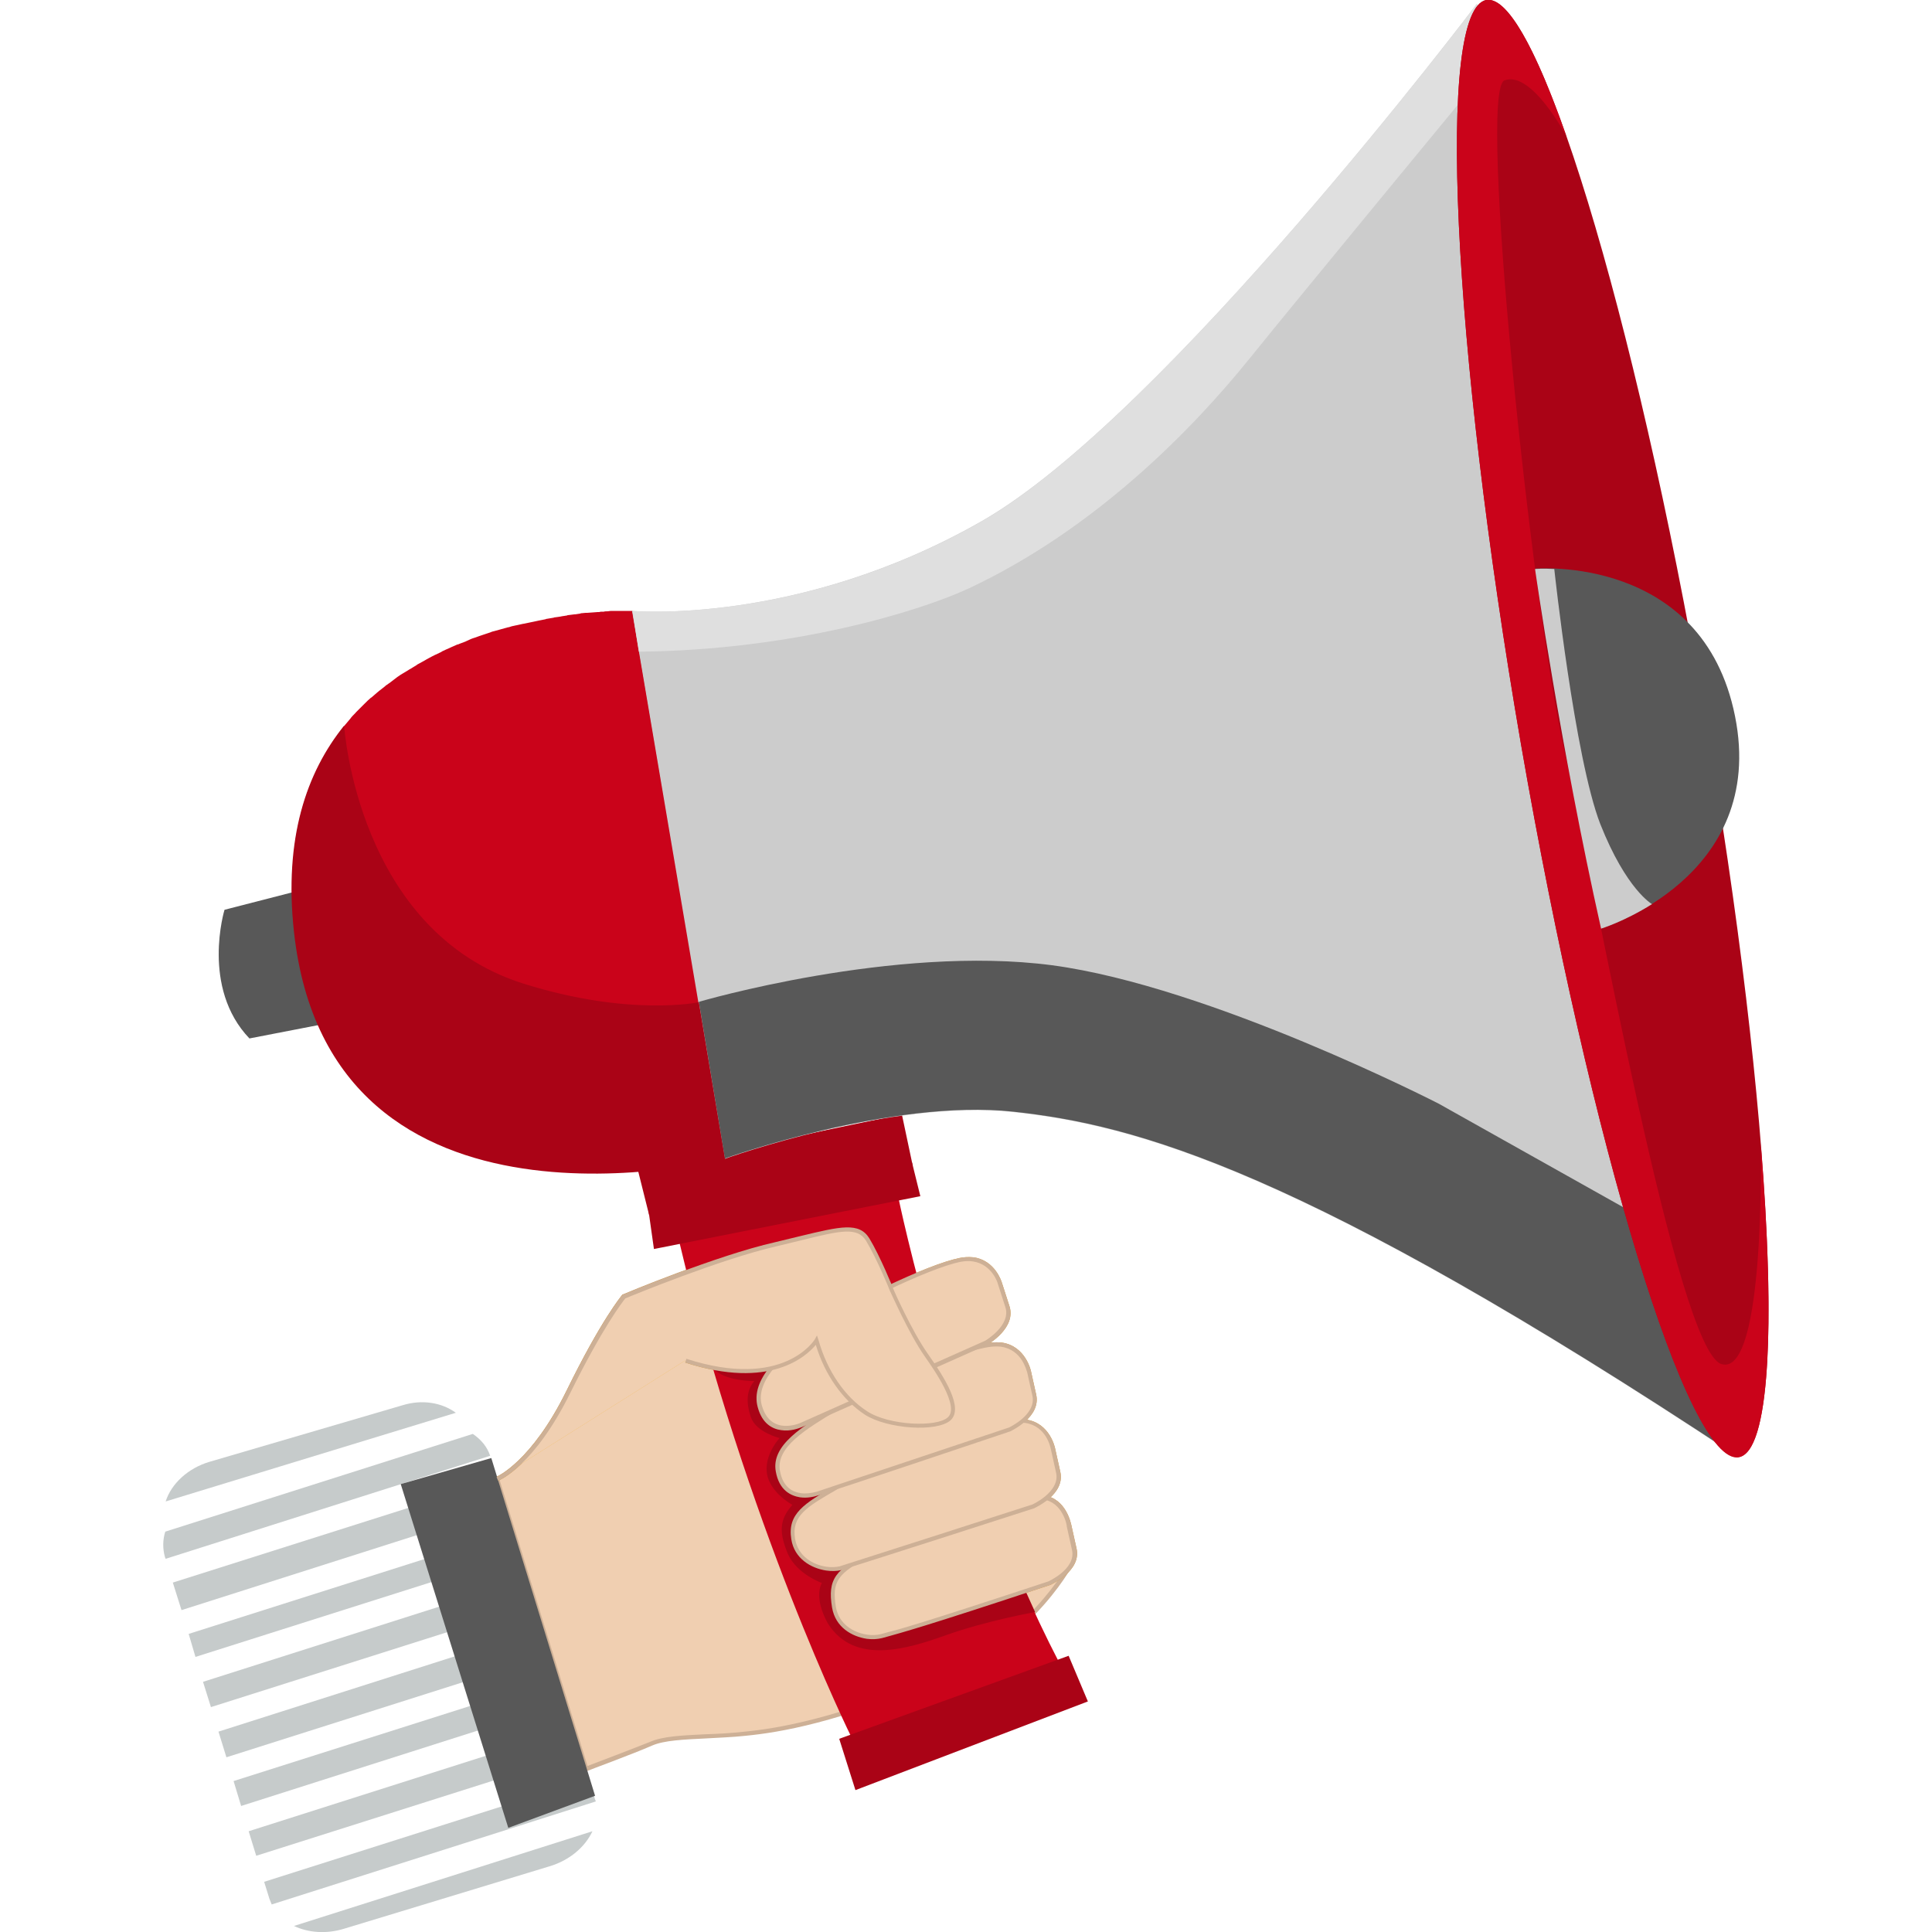
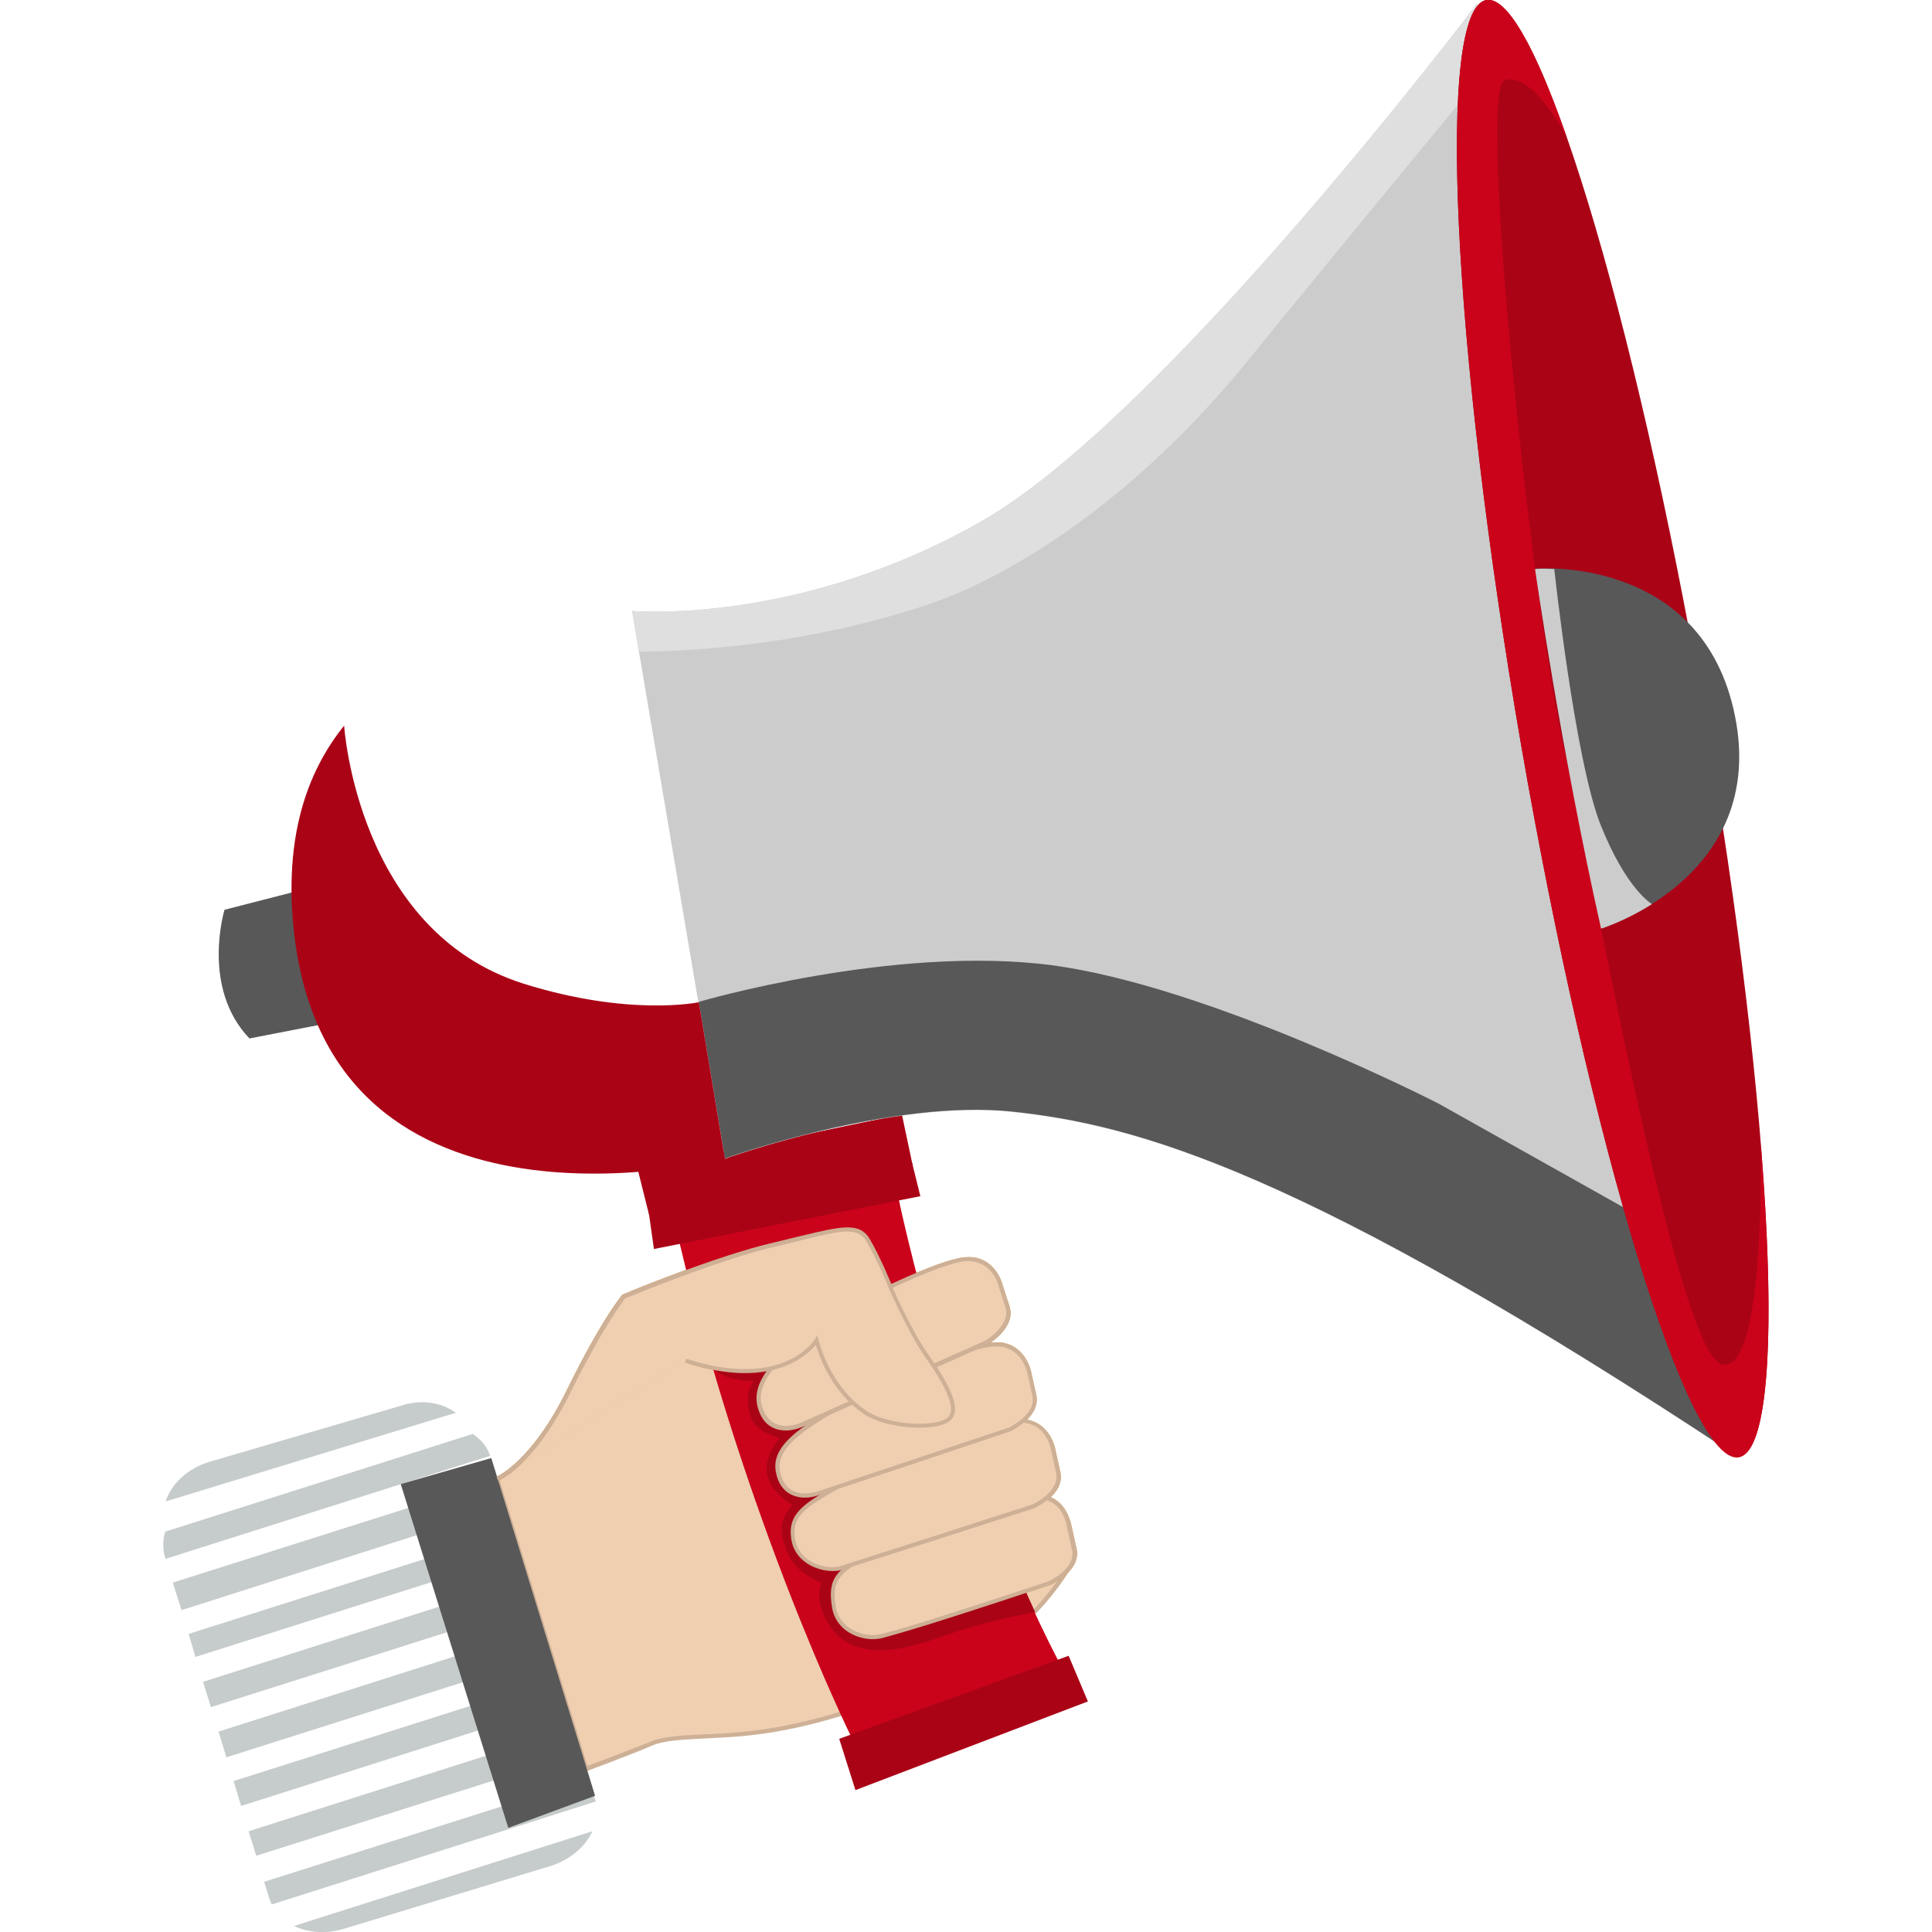
<svg xmlns="http://www.w3.org/2000/svg" version="1.1" id="Layer_1" x="0px" y="0px" viewBox="0 0 512 512" style="enable-background:new 0 0 512 512;" xml:space="preserve">
  <style type="text/css">
	.st0{fill:#CA031A;}
	.st1{fill:#C6CBCB;}
	.st2{fill:#F0CFB1;}
	.st3{fill:#CDB096;}
	.st4{fill:#F2B643;}
	.st5{fill:#D89932;}
	.st6{fill:#F3BE54;}
	.st7{fill:#585858;}
	.st8{fill:#AA0316;}
	.st9{fill:#CCCCCC;}
	.st10{fill:#DFDFDF;}
</style>
-   <path class="st0" d="M167.6,161.9C167.6,161.9,167.5,161.9,167.6,161.9c-0.1,0-0.1,0-0.1,0h-0.1h-0.1c-0.1,0-0.1,0-0.2,0H167  c-0.1,0-0.3,0-0.4,0h-0.1c-0.1,0-0.3,0-0.4,0c-0.1,0-0.1,0-0.2,0c-0.2,0-0.3,0-0.5,0c-0.1,0-0.1,0-0.2,0c-0.2,0-0.5,0-0.8,0  c-0.1,0-0.1,0-0.2,0c-0.2,0-0.5,0-0.7,0c-0.1,0-0.2,0-0.3,0c-0.2,0-0.5,0-0.7,0c-0.1,0-0.2,0-0.3,0c-0.3,0-0.7,0-1.1,0.1H161  c-0.3,0-0.7,0-1,0.1c-0.1,0-0.2,0-0.3,0c-0.3,0-0.6,0-0.9,0.1c-0.1,0-0.2,0-0.4,0c-0.4,0-0.9,0.1-1.3,0.1l0,0  c-0.5,0-0.9,0.1-1.4,0.1c-0.1,0-0.3,0-0.4,0c-0.4,0-0.7,0.1-1.1,0.1c-0.1,0-0.3,0-0.4,0.1c-0.4,0.1-0.9,0.1-1.3,0.2  c-0.1,0-0.1,0-0.2,0c-0.5,0.1-1.1,0.1-1.6,0.2c-0.1,0-0.3,0-0.4,0.1c-0.4,0.1-0.8,0.1-1.3,0.2c-0.2,0-0.3,0.1-0.5,0.1  c-0.4,0.1-0.9,0.1-1.4,0.2c-0.1,0-0.2,0-0.4,0.1c-0.6,0.1-1.2,0.2-1.8,0.3c-0.1,0-0.2,0-0.3,0.1c-0.5,0.1-1,0.2-1.5,0.3  c-0.2,0-0.4,0.1-0.5,0.1c-0.5,0.1-0.9,0.2-1.4,0.3c-0.2,0-0.3,0.1-0.5,0.1c-0.6,0.1-1.3,0.3-1.9,0.4h-0.1c-0.6,0.1-1.2,0.3-1.8,0.4  c-0.2,0-0.4,0.1-0.5,0.1c-0.5,0.1-1,0.2-1.5,0.4c-0.2,0-0.4,0.1-0.5,0.1c-1.3,0.4-2.6,0.7-4,1.1c-0.2,0.1-0.3,0.1-0.5,0.2  c-0.5,0.2-1,0.3-1.5,0.5c-0.2,0.1-0.4,0.1-0.6,0.2c-0.6,0.2-1.2,0.4-1.7,0.6c-0.1,0-0.2,0.1-0.3,0.1c-0.7,0.2-1.4,0.5-2,0.8  c-0.1,0.1-0.3,0.1-0.4,0.2c-0.5,0.2-1.1,0.4-1.6,0.6c-0.2,0.1-0.4,0.2-0.6,0.2c-0.5,0.2-1.1,0.5-1.6,0.7c-0.1,0.1-0.3,0.1-0.4,0.2  c-0.7,0.3-1.4,0.6-2,0.9c-0.1,0.1-0.2,0.1-0.3,0.2c-0.6,0.3-1.1,0.5-1.7,0.8c-0.2,0.1-0.4,0.2-0.6,0.3c-0.5,0.3-1,0.5-1.5,0.8  c-0.2,0.1-0.3,0.2-0.5,0.3c-0.7,0.4-1.3,0.7-2,1.1c0,0-0.1,0-0.1,0.1c-0.6,0.4-1.2,0.7-1.8,1.1c-0.2,0.1-0.4,0.2-0.5,0.3  c-0.5,0.3-1,0.6-1.5,0.9c-0.2,0.1-0.3,0.2-0.5,0.3c-0.6,0.4-1.2,0.8-1.8,1.3l0,0c-0.6,0.5-1.2,0.9-1.9,1.4c-0.2,0.1-0.3,0.2-0.5,0.4  c-0.5,0.4-0.9,0.7-1.4,1.1c-0.2,0.1-0.3,0.3-0.5,0.4c-0.5,0.4-1,0.9-1.5,1.3c-0.1,0.1-0.2,0.2-0.3,0.2c-0.6,0.5-1.2,1.1-1.7,1.6  c-0.1,0.1-0.2,0.2-0.4,0.4c-0.4,0.4-0.9,0.9-1.3,1.3c-0.2,0.2-0.3,0.3-0.5,0.5c-0.4,0.5-0.9,0.9-1.3,1.4c-0.1,0.1-0.2,0.3-0.3,0.4  c-0.5,0.6-1,1.2-1.6,1.9c-0.1,0.1-0.1,0.2-0.2,0.3c-0.4,0.5-0.8,1.1-1.2,1.6c-0.1,0.2-0.3,0.4-0.4,0.6c-0.4,0.5-0.7,1-1.1,1.5  c-0.1,0.2-0.2,0.3-0.3,0.5c-0.4,0.7-0.9,1.4-1.3,2.1c0,0,0,0,0-0.1c-7.1,11.8-10.9,27.3-8.6,47.8c9.5,87.1,114.2,60.2,114.2,60.2  L167.6,161.9z" />
  <g>
    <polygon class="st1" points="136,405.7 50,433 51.8,439.1 137.9,411.8  " />
    <polygon class="st1" points="139.9,418.3 53.8,445.7 55.9,452.4 142,425.1  " />
    <polygon class="st1" points="131.9,392.1 45.8,419.4 48.1,426.7 134.1,399.3  " />
    <path class="st1" d="M106.7,372.4l-51.2,15c-5.7,1.7-10.1,5.8-11.6,10.5l76.9-23.5C117.1,371.7,111.9,370.8,106.7,372.4z" />
    <path class="st1" d="M125.3,380l-81.5,25.9c-0.7,2.2-0.7,4.5-0.1,6.7l0.2,0.5l86-27.3C129.1,383.4,127.5,381.5,125.3,380z" />
    <path class="st1" d="M77.9,510.4c3.8,1.8,8.6,2.2,13.4,0.7l54.3-16.5c5.4-1.6,9.5-5.2,11.4-9.3L77.9,510.4z" />
    <polygon class="st1" points="143.9,431.5 57.9,458.9 60,465.7 146,438.4  " />
    <polygon class="st1" points="152,457.9 65.9,485.3 67.9,491.8 154,464.5  " />
    <path class="st1" d="M157.7,476.9l-1.7-5.5l-86,27.3l1.4,4.5c0.2,0.5,0.4,1,0.6,1.5l85.9-27.3C157.8,477.2,157.8,477,157.7,476.9z" />
    <polygon class="st1" points="147.9,444.7 61.9,472 63.9,478.6 149.9,451.2  " />
  </g>
  <path class="st2" d="M235.7,341.1l48.8,72c0,0-9.9,20.6-35.7,31.5s-40.9,13.8-51.3,14.9c-10.4,1-19.9,0.4-25,2.6s-17.1,6.7-17.1,6.7  L131.8,392c0,0,9.4-3.8,18.8-22.9c9.4-19.2,14.7-25.4,14.7-25.4s24.6-10.3,40.2-13.9s21.4-6,24.4-1.2  C232.8,333.3,235.7,341.1,235.7,341.1z" />
  <path class="st3" d="M155,469.4l-0.2-0.6l-23.7-77.3l0.5-0.2c0.1,0,9.3-4,18.5-22.7c9.3-19,14.6-25.2,14.8-25.5l0.1-0.1h0.1  c0.2-0.1,24.8-10.4,40.3-13.9c2.4-0.6,4.6-1.1,6.6-1.6c6.7-1.6,11.1-2.7,14.1-2.2c1.9,0.3,3.3,1.2,4.3,2.9  c2.8,4.6,5.6,11.9,5.9,12.6l48.9,72.2l-0.1,0.3c-0.1,0.2-10.3,21-36,31.8c-27.1,11.5-42.4,14-51.5,14.9c-3.7,0.4-7.3,0.5-10.5,0.7  c-5.9,0.3-11.1,0.5-14.3,1.9c-5,2.2-17,6.6-17.1,6.7L155,469.4z M132.4,392.2l23.3,75.8c2.4-0.9,12.1-4.6,16.6-6.4  c3.4-1.5,8.6-1.7,14.6-2c3.4-0.1,6.8-0.3,10.5-0.7c9-0.9,24.2-3.4,51.2-14.8c23.7-10,34-28.5,35.3-31l-48.6-71.8v-0.1  c0-0.1-2.9-7.8-5.8-12.5c-0.9-1.4-1.9-2.1-3.6-2.4c-2.8-0.4-7.1,0.6-13.6,2.2c-2,0.5-4.2,1-6.6,1.6c-14.8,3.4-38.1,13-40,13.8  c-0.7,0.9-5.9,7.5-14.6,25.1C142.7,386.2,134.4,391.2,132.4,392.2z" />
-   <path class="st4" d="M283.3,404.2c0,0-1.6-9-9.9-7.3c-9.1,1.9-31.1,9.3-42.2,14.6c-9.7,4.7-11.3,7.2-10.2,14.3  c1.2,7.1,9.2,8.7,12.4,7.7c3.3-1,2.3,0,44.6-14c0,0,7.8-3.4,6.6-9C283.5,405,283.3,404.2,283.3,404.2z" />
+   <path class="st4" d="M283.3,404.2c0,0-1.6-9-9.9-7.3c-9.1,1.9-31.1,9.3-42.2,14.6c-9.7,4.7-11.3,7.2-10.2,14.3  c1.2,7.1,9.2,8.7,12.4,7.7c0,0,7.8-3.4,6.6-9C283.5,405,283.3,404.2,283.3,404.2z" />
  <path class="st5" d="M229.7,434.3L229.7,434.3c-3.9-0.6-8.3-3-9.2-8.3c-1.2-7.4,0.7-10.2,10.5-14.9c11.1-5.4,33.2-12.8,42.3-14.7  c1.2-0.2,2.3-0.3,3.4-0.1c5.9,0.9,7.1,7.5,7.2,7.8l1.4,6.3c1.3,5.9-6.6,9.4-6.9,9.6c-34,11.3-40,12.8-42.8,13.6  c-0.7,0.2-1.1,0.3-1.8,0.5C232.6,434.4,231.2,434.5,229.7,434.3z M276.5,397.4c-0.9-0.1-1.9-0.1-3,0.1c-9,1.9-31,9.3-42.1,14.6  c-9.8,4.8-10.9,7.2-9.9,13.7c0.8,4.7,4.8,6.9,8.3,7.4c1.3,0.2,2.6,0.1,3.5-0.1c0.7-0.2,1.1-0.3,1.8-0.5c2.9-0.7,8.8-2.3,42.7-13.5  c0,0,7.4-3.3,6.3-8.3l-1.4-6.3C282.8,404.3,281.6,398.1,276.5,397.4z" />
  <path class="st4" d="M279,383.8c0,0-1.5-8.1-9.9-7.3c-8.5,0.8-36.1,10.9-45.4,16.4c-9.3,5.5-14.7,7.8-13.6,14.9  c1.2,7,9.2,8.7,12.5,7.7s51.1-16.4,51.1-16.4s7.8-3.4,6.6-9C279.2,384.6,279,383.8,279,383.8z" />
  <path class="st5" d="M218.9,416.2L218.9,416.2c-3.9-0.6-8.4-3.1-9.2-8.3c-1.1-6.8,3.6-9.5,11.3-14c0.8-0.5,1.6-0.9,2.5-1.4  c9.6-5.7,37.3-15.7,45.6-16.4c1-0.1,1.9-0.1,2.8,0.1c6.4,0.9,7.7,7.6,7.7,7.6l1.4,6.3c1.3,5.9-6.6,9.4-6.9,9.6  c-0.5,0.2-47.9,15.4-51.2,16.4C221.7,416.4,220.3,416.4,218.9,416.2z M271.7,377.1c-0.8-0.1-1.6-0.1-2.5,0  c-8.2,0.8-35.6,10.7-45.2,16.3c-0.9,0.5-1.7,1-2.5,1.5c-7.6,4.4-11.8,6.8-10.8,12.9c0.8,4.7,4.8,6.9,8.3,7.4l0,0  c1.3,0.2,2.6,0.1,3.5-0.1c3.2-1,50.6-16.2,51.1-16.4c0,0,7.3-3.3,6.3-8.3l-1.4-6.3C278.4,383.6,277.3,377.9,271.7,377.1z" />
  <path class="st4" d="M272.6,363.4c0,0-1.6-8.1-10-7.1c-8.4,0.9-30.3,10.4-39.5,16s-18.2,10.5-16.9,17.6c1.3,7,7.2,7,10.5,6  c3.3-1.1,50.9-17,50.9-17s7.8-3.5,6.5-9C272.8,364.2,272.6,363.4,272.6,363.4z" />
  <path class="st5" d="M212,396.8L212,396.8c-2.4-0.4-5.5-1.8-6.4-6.8c-1.3-7,7-12,15.7-17.2l1.5-0.9c9.1-5.5,31.1-15.1,39.8-16.1  c1-0.1,2-0.1,2.9,0c6.3,0.9,7.7,7.5,7.7,7.5l1.4,6.3c1.3,5.9-6.5,9.5-6.8,9.7c-0.5,0.2-47.7,16-51,17  C215.9,396.6,214,397.1,212,396.8z M265.3,356.9c-0.8-0.1-1.7-0.1-2.6,0c-8.4,0.9-30.5,10.6-39.3,15.9l-1.5,0.9  c-8.4,5.1-16.3,9.8-15.2,16.1c0.8,4.4,3.4,5.6,5.5,5.9l0,0c1.3,0.2,2.9,0,4.3-0.4c3.2-1.1,50.4-16.8,50.9-17c0,0,7.3-3.4,6.2-8.4  l-1.4-6.3C272,363.3,270.9,357.7,265.3,356.9z" />
  <path class="st4" d="M265,340.1c0,0-2.3-7.9-10.7-6.1c-8.3,1.7-30,12.1-38.7,18.5c-8.6,6.4-16.3,13.4-14.3,20.3  c1.9,6.9,7.9,6.3,11,4.9s49-21.8,49-21.8s7.4-4.2,5.6-9.6C265.3,340.9,265,340.1,265,340.1z" />
  <path class="st5" d="M207,379L207,379c-2.2-0.3-5-1.6-6.2-6.1c-2-7.3,5.8-14.3,14.5-20.9c8.7-6.5,30.5-16.9,38.9-18.6  c1.3-0.3,2.6-0.3,3.8-0.2c5.7,0.8,7.4,6.4,7.5,6.7l2,6.2c1.9,5.8-5.6,10.1-5.9,10.3c-0.5,0.2-46,20.5-49.1,21.8  C211.7,378.5,209.5,379.4,207,379z M257.9,334.3c-1.1-0.2-2.2-0.1-3.4,0.1c-8.3,1.7-29.9,12.1-38.5,18.4c-8,6-16,13-14.1,19.7  c0.9,3.1,2.7,4.9,5.3,5.3l0,0c2.2,0.3,4.2-0.4,4.9-0.7c3.1-1.4,48.6-21.6,49-21.8c0,0,7-4.1,5.3-9l-2-6.2  C264.4,340,262.9,335.1,257.9,334.3z" />
  <g>
    <path class="st4" d="M135,389.8l-3.3,2.1C131.8,391.9,133,391.4,135,389.8z" />
    <path class="st4" d="M245.3,359.1c-4.3-6.1-9.2-17.4-9.2-17.4s-3.3-8.4-6.3-13.2c-3-4.8-8.8-2.4-24.4,1.2s-40.2,13.9-40.2,13.9   s-5.3,6.2-14.7,25.4c-6,12.2-11.9,18.1-15.5,20.9l46.5-29.3c26.5,8.6,34.6-5.4,34.6-5.4c2.4,8.3,7.1,15.4,13.1,19.3   s18.9,4.4,22.1,1.6C254.6,373.1,249.7,365.3,245.3,359.1z" />
  </g>
  <path class="st5" d="M132,392.4l-0.4-1c0.1,0,9.3-4,18.5-22.7c9.3-19,14.6-25.2,14.8-25.5l0.1-0.1h0.1c0.2-0.1,24.8-10.4,40.3-13.9  c2.4-0.6,4.6-1.1,6.6-1.6c10.8-2.6,15.7-3.8,18.4,0.6c2.9,4.8,6.3,13.2,6.3,13.3c0,0.1,4.9,11.2,9.2,17.3c4.6,6.5,9.5,14.4,6,17.6  c-3.6,3.2-16.8,2.3-22.7-1.5c-5.8-3.8-10.6-10.5-13-18.5c-2.5,3-12.1,12-34.6,4.7l0.3-1c25.8,8.3,33.9-5,34-5.1l0.6-1.1l0.4,1.2  c2.3,8.2,7,15.1,12.9,18.9c5.8,3.8,18.5,4.3,21.4,1.6c3.2-2.9-3.8-12.8-6.1-16.1c-4.3-6.1-9.2-17.4-9.3-17.5c0-0.1-3.4-8.4-6.3-13.2  c-2.3-3.7-6.7-2.7-17.2-0.1c-2,0.5-4.2,1-6.6,1.6c-14.8,3.4-38.1,13-40,13.8c-0.7,0.9-5.9,7.5-14.6,25.1  C141.6,388.4,132.4,392.3,132,392.4z" />
  <path class="st6" d="M256.1,357.6c3.3-1.5,5.1-2.2,5.1-2.2s6.8-3.8,5.3-9.3c-1.4-5-2.3-6.7-2.3-6.7s-2.6-6.6-9.8-5  c-1.5,0.3-3.5,1-5.8,1.8c0,0,2.7,0.6,4.3,3s4.9,10.9,4.6,13.9C257.2,356.1,256.1,357.6,256.1,357.6z" />
  <path class="st6" d="M263.1,379.8c3.3-1.1,5.1-1.9,5.1-1.9s6.7-3.3,5.4-8.8c-1.2-5.6-2.5-7.6-2.5-7.6s-2-6.2-9.2-4.7  c-1.5,0.3-3.2,0.8-5.9,2.2c0,0,3,0.3,4.5,2.7c1.5,2.5,4.5,11,4.1,14C264.3,378.5,263.1,379.8,263.1,379.8z" />
  <path class="st6" d="M270.1,399.7c3.8-0.8,5.7-2.3,5.7-2.3s5.3-2.1,4-8.3c-1.1-5.4-1.8-7-1.8-7s-2.4-5-6.7-5  c-2.1,1.8-4.3,2.6-7.8,3.6c0,0,2.9,0.7,4.4,3.2s3.9,9.5,3.5,12.4C271,399.2,270.1,399.7,270.1,399.7z" />
  <path class="st6" d="M276.2,419.6c4.1-1.2,9.2-4.6,8-10c-1.2-5.2-2-7.2-2-7.2s-0.8-3.2-4.7-4.9c-2.1,1.8-4.5,2.5-7.6,3.5  c0,0,2.8,0.7,4.2,3.1c1.4,2.4,3.8,9.3,3.4,12.2C277,419.1,276.2,419.6,276.2,419.6z" />
  <path class="st7" d="M80.1,235.8l-20.6,5.3c0,0-6.3,20.6,6.6,34.1l19.6-3.8L80.1,235.8z" />
  <polygon class="st8" points="239,295.3 241.9,309 172,321.9 169,309.9 " />
  <path class="st0" d="M238,317c0,0,13.9,68,42.7,123.6l-55.1,19.7c0,0-27.8-56.2-45.7-131.7L238,317z" />
  <polygon class="st8" points="283.2,438.8 222.4,460.8 226.7,474.4 288.3,450.9 " />
  <path class="st9" d="M391.4,1c0,0-82.8,109.6-131.4,137.2c-48.6,27.7-92.5,23.7-92.5,23.7l24.6,145.2c0,0,44.2-15.9,76.4-12.4  s76.4,14.9,192.1,91.5L391.4,1z" />
  <path class="st7" d="M185.2,265.5l6.9,41.5c0,0,44.2-15.9,76.4-12.4s76.4,14.9,192.1,91.5l-9.8-54.6l-69.5-39  c0,0-60.5-31.1-102.5-36.7C236.9,250.3,185.2,265.5,185.2,265.5z" />
  <path class="st8" d="M91.2,192.3c-10,12.4-16,29.9-13.3,54.6c9.5,87.1,114.2,60.2,114.2,60.2l-6.9-41.5c0,0-18.3,3.9-46.4-4.9  C94.6,246.8,91.2,192.3,91.2,192.3z" />
  <path class="st10" d="M169.3,172.7l-1.7-10.8c0,0,43.9,4,92.5-23.7C308.6,110.5,391.4,1,391.4,1l3,17c0,0-50.6,61.3-63.4,77.2  c-14.3,17.7-40.1,44.7-74.2,60.7C243.7,162,210.2,172.3,169.3,172.7z" />
  <path class="st8" d="M451.6,188.9c18.5,106.6,22.6,194.9,9.2,197.2s-39.2-82.2-57.7-188.8C384.7,90.7,380.6,2.4,393.9,0  C407.3-2.3,433.1,82.3,451.6,188.9z" />
  <path class="st0" d="M466.6,302.9c4,49.2,2.3,81.9-5.8,83.3c-13.4,2.3-39.2-82.2-57.7-188.8C384.7,90.7,380.6,2.4,393.9,0  c5.5-0.9,13,12.6,21.2,36.1c0,0-9.2-17.5-16.4-14.8c-7.2,2.7,7.4,140.2,15.7,176.8c8.3,36.6,30,159.8,41.8,163.4  C468,365.1,466.6,302.9,466.6,302.9z" />
  <path class="st7" d="M424.4,246c0,0,44-13.4,35.4-56.2c-8.6-42.9-52.9-39.1-52.9-39.1S413.6,197.8,424.4,246z" />
  <path class="st9" d="M437.8,239.6c-7.3,4.6-13.5,6.5-13.5,6.5c-10.8-48.2-17.5-95.3-17.5-95.3s2-0.2,5.1,0c0,0,5.4,50.1,12.2,67.6  C431,235.8,437.8,239.6,437.8,239.6z" />
  <path class="st8" d="M274.3,427.2c0,0-12.8,2.3-23.5,6.1c-10.6,3.8-24.3,7.9-31.3-2.9c0,0-4-6.5-1.7-10.9c0,0-6.6-2.3-9-7.7  c-2.3-5.5-2.4-9,1.2-13c0,0-4.4-2.3-6.2-6.4s0.5-8.7,2.8-11.3c0,0-6.2-1.5-7.6-5.5c-1.4-4.1-1.1-7.3,0.9-9.6c0,0-7.7,0.1-10.7-3.2  l16.3-3.3l66.4,62.4L274.3,427.2z" />
  <polygon class="st8" points="241.7,308.1 243.9,317 173.3,331 171.9,321.1 " />
  <path class="st2" d="M283.3,404.2c0,0-1.6-9-9.9-7.3c-9.1,1.9-31.1,9.3-42.2,14.6c-9.7,4.7-11.3,7.2-10.2,14.3  c1.2,7.1,9.2,8.7,12.4,7.7c3.3-1,2.3,0,44.6-14c0,0,7.8-3.4,6.6-9C283.5,405,283.3,404.2,283.3,404.2z" />
  <path class="st3" d="M229.7,434.3L229.7,434.3c-3.9-0.6-8.3-3-9.2-8.3c-1.2-7.4,0.7-10.2,10.5-14.9c11.1-5.4,33.2-12.8,42.3-14.7  c1.2-0.2,2.3-0.3,3.4-0.1c5.9,0.9,7.1,7.5,7.2,7.8l1.4,6.3c1.3,5.9-6.6,9.4-6.9,9.6c-34,11.3-40,12.8-42.8,13.6  c-0.7,0.2-1.1,0.3-1.8,0.5C232.6,434.4,231.2,434.5,229.7,434.3z M276.5,397.4c-0.9-0.1-1.9-0.1-3,0.1c-9,1.9-31,9.3-42.1,14.6  c-9.8,4.8-10.9,7.2-9.9,13.7c0.8,4.7,4.8,6.9,8.3,7.4c1.3,0.2,2.6,0.1,3.5-0.1c0.7-0.2,1.1-0.3,1.8-0.5c2.9-0.7,8.8-2.3,42.7-13.5  c0,0,7.4-3.3,6.3-8.3l-1.4-6.3C282.8,404.3,281.6,398.1,276.5,397.4z" />
  <path class="st2" d="M279,383.8c0,0-1.5-8.1-9.9-7.3c-8.5,0.8-36.1,10.9-45.4,16.4c-9.3,5.5-14.7,7.8-13.6,14.9  c1.2,7,9.2,8.7,12.5,7.7s51.1-16.4,51.1-16.4s7.8-3.4,6.6-9C279.2,384.6,279,383.8,279,383.8z" />
  <path class="st3" d="M218.9,416.2L218.9,416.2c-3.9-0.6-8.4-3.1-9.2-8.3c-1.1-6.8,3.6-9.5,11.3-14c0.8-0.5,1.6-0.9,2.5-1.4  c9.6-5.7,37.3-15.7,45.6-16.4c1-0.1,1.9-0.1,2.8,0.1c6.4,0.9,7.7,7.6,7.7,7.6l1.4,6.3c1.3,5.9-6.6,9.4-6.9,9.6  c-0.5,0.2-47.9,15.4-51.2,16.4C221.7,416.4,220.3,416.4,218.9,416.2z M271.7,377.1c-0.8-0.1-1.6-0.1-2.5,0  c-8.2,0.8-35.6,10.7-45.2,16.3c-0.9,0.5-1.7,1-2.5,1.5c-7.6,4.4-11.8,6.8-10.8,12.9c0.8,4.7,4.8,6.9,8.3,7.4l0,0  c1.3,0.2,2.6,0.1,3.5-0.1c3.2-1,50.6-16.2,51.1-16.4c0,0,7.3-3.3,6.3-8.3l-1.4-6.3C278.4,383.6,277.3,377.9,271.7,377.1z" />
  <path class="st2" d="M272.6,363.4c0,0-1.6-8.1-10-7.1c-8.4,0.9-30.3,10.4-39.5,16s-18.2,10.5-16.9,17.6c1.3,7,7.2,7,10.5,6  c3.3-1.1,50.9-17,50.9-17s7.8-3.5,6.5-9C272.8,364.2,272.6,363.4,272.6,363.4z" />
  <path class="st3" d="M212,396.8L212,396.8c-2.4-0.4-5.5-1.8-6.4-6.8c-1.3-7,7-12,15.7-17.2l1.5-0.9c9.1-5.5,31.1-15.1,39.8-16.1  c1-0.1,2-0.1,2.9,0c6.3,0.9,7.7,7.5,7.7,7.5l1.4,6.3c1.3,5.9-6.5,9.5-6.8,9.7c-0.5,0.2-47.7,16-51,17  C215.9,396.6,214,397.1,212,396.8z M265.3,356.9c-0.8-0.1-1.7-0.1-2.6,0c-8.4,0.9-30.5,10.6-39.3,15.9l-1.5,0.9  c-8.4,5.1-16.3,9.8-15.2,16.1c0.8,4.4,3.4,5.6,5.5,5.9l0,0c1.3,0.2,2.9,0,4.3-0.4c3.2-1.1,50.4-16.8,50.9-17c0,0,7.3-3.4,6.2-8.4  l-1.4-6.3C272,363.3,270.9,357.7,265.3,356.9z" />
  <g>
    <polygon class="st7" points="130.2,386.4 157.7,475.9 134.7,484.4 106.2,393.3  " />
  </g>
  <path class="st2" d="M265,340.1c0,0-2.3-7.9-10.7-6.1c-8.3,1.7-30,12.1-38.7,18.5c-8.6,6.4-16.3,13.4-14.3,20.3  c1.9,6.9,7.9,6.3,11,4.9s49-21.8,49-21.8s7.4-4.2,5.6-9.6C265.3,340.9,265,340.1,265,340.1z" />
  <path class="st3" d="M207,379L207,379c-2.2-0.3-5-1.6-6.2-6.1c-2-7.3,5.8-14.3,14.5-20.9c8.7-6.5,30.5-16.9,38.9-18.6  c1.3-0.3,2.6-0.3,3.8-0.2c5.7,0.8,7.4,6.4,7.5,6.7l2,6.2c1.9,5.8-5.6,10.1-5.9,10.3c-0.5,0.2-46,20.5-49.1,21.8  C211.7,378.5,209.5,379.4,207,379z M257.9,334.3c-1.1-0.2-2.2-0.1-3.4,0.1c-8.3,1.7-29.9,12.1-38.5,18.4c-8,6-16,13-14.1,19.7  c0.9,3.1,2.7,4.9,5.3,5.3l0,0c2.2,0.3,4.2-0.4,4.9-0.7c3.1-1.4,48.6-21.6,49-21.8c0,0,7-4.1,5.3-9l-2-6.2  C264.4,340,262.9,335.1,257.9,334.3z" />
  <g>
    <path class="st2" d="M135,389.8l-3.3,2.1C131.8,391.9,133,391.4,135,389.8z" />
    <path class="st2" d="M245.3,359.1c-4.3-6.1-9.2-17.4-9.2-17.4s-3.3-8.4-6.3-13.2c-3-4.8-8.8-2.4-24.4,1.2s-40.2,13.9-40.2,13.9   s-5.3,6.2-14.7,25.4c-6,12.2-11.9,18.1-15.5,20.9l46.5-29.3c26.5,8.6,34.6-5.4,34.6-5.4c2.4,8.3,7.1,15.4,13.1,19.3   s18.9,4.4,22.1,1.6C254.6,373.1,249.7,365.3,245.3,359.1z" />
  </g>
  <path class="st3" d="M132,392.4l-0.4-1c0.1,0,9.3-4,18.5-22.7c9.3-19,14.6-25.2,14.8-25.5l0.1-0.1h0.1c0.2-0.1,24.8-10.4,40.3-13.9  c2.4-0.6,4.6-1.1,6.6-1.6c10.8-2.6,15.7-3.8,18.4,0.6c2.9,4.8,6.3,13.2,6.3,13.3c0,0.1,4.9,11.2,9.2,17.3c4.6,6.5,9.5,14.4,6,17.6  c-3.6,3.2-16.8,2.3-22.7-1.5c-5.8-3.8-10.6-10.5-13-18.5c-2.5,3-12.1,12-34.6,4.7l0.3-1c25.8,8.3,33.9-5,34-5.1l0.6-1.1l0.4,1.2  c2.3,8.2,7,15.1,12.9,18.9c5.8,3.8,18.5,4.3,21.4,1.6c3.2-2.9-3.8-12.8-6.1-16.1c-4.3-6.1-9.2-17.4-9.3-17.5c0-0.1-3.4-8.4-6.3-13.2  c-2.3-3.7-6.7-2.7-17.2-0.1c-2,0.5-4.2,1-6.6,1.6c-14.8,3.4-38.1,13-40,13.8c-0.7,0.9-5.9,7.5-14.6,25.1  C141.6,388.4,132.4,392.3,132,392.4z" />
</svg>